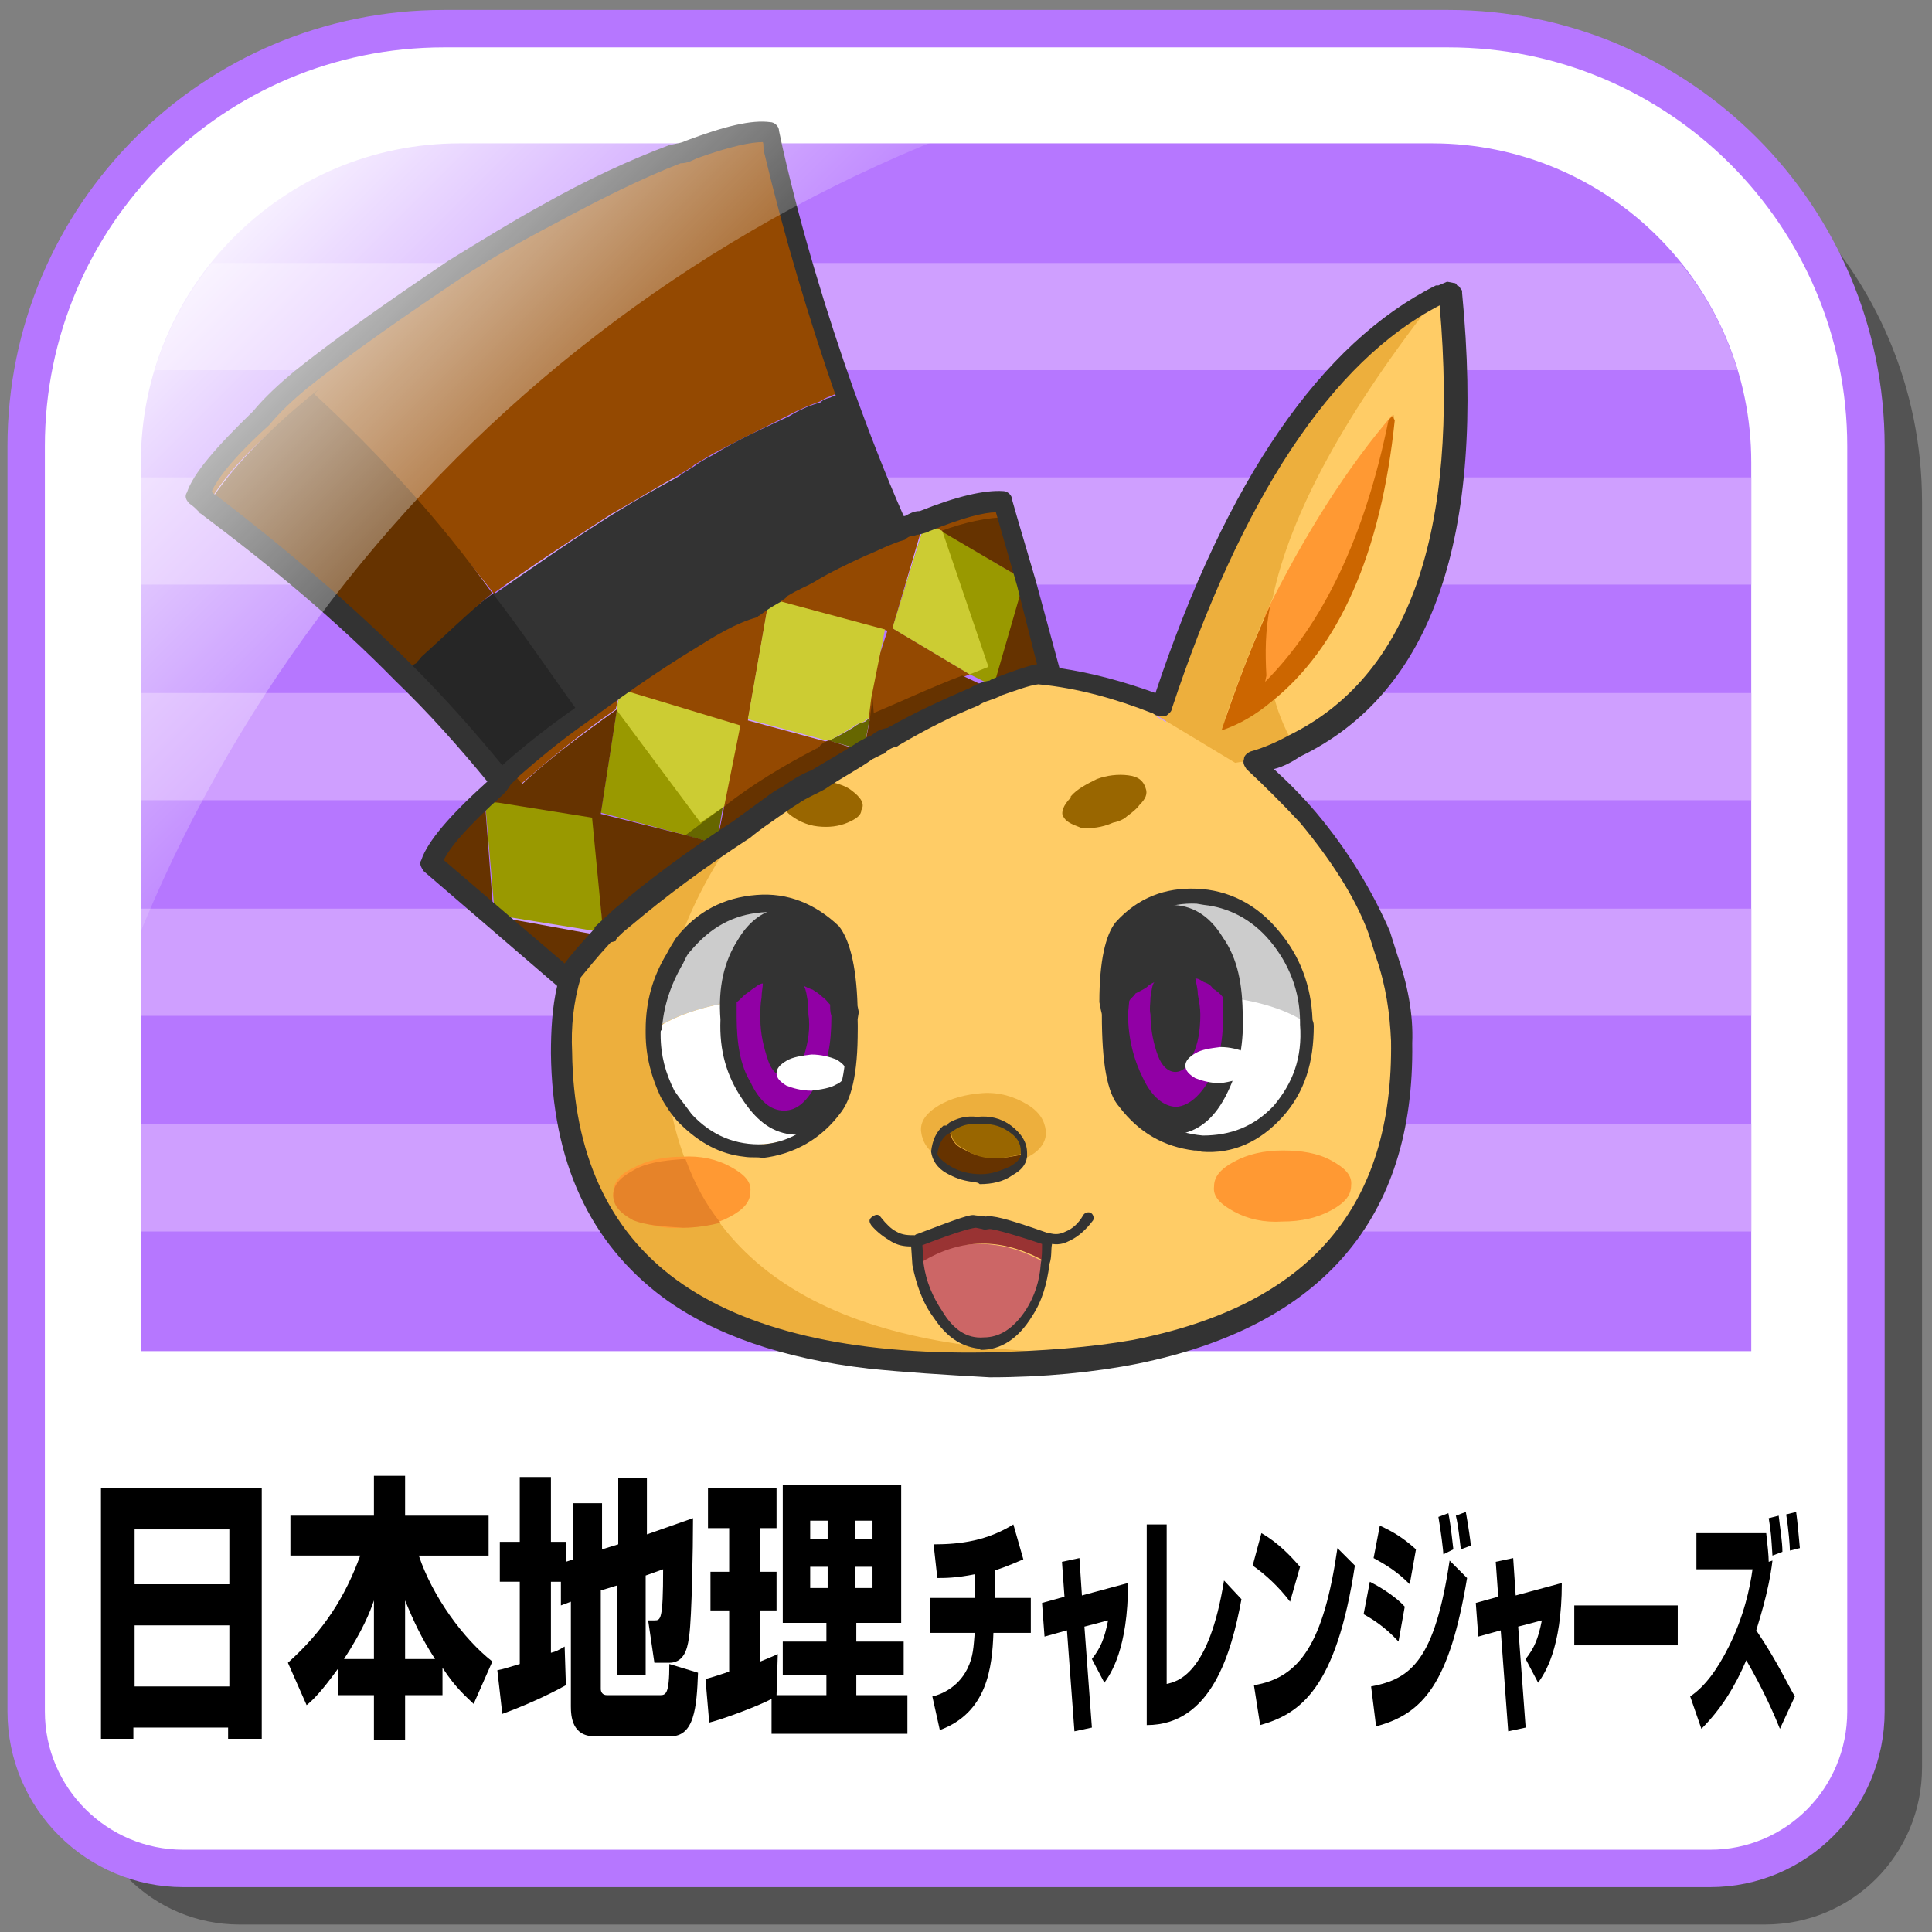
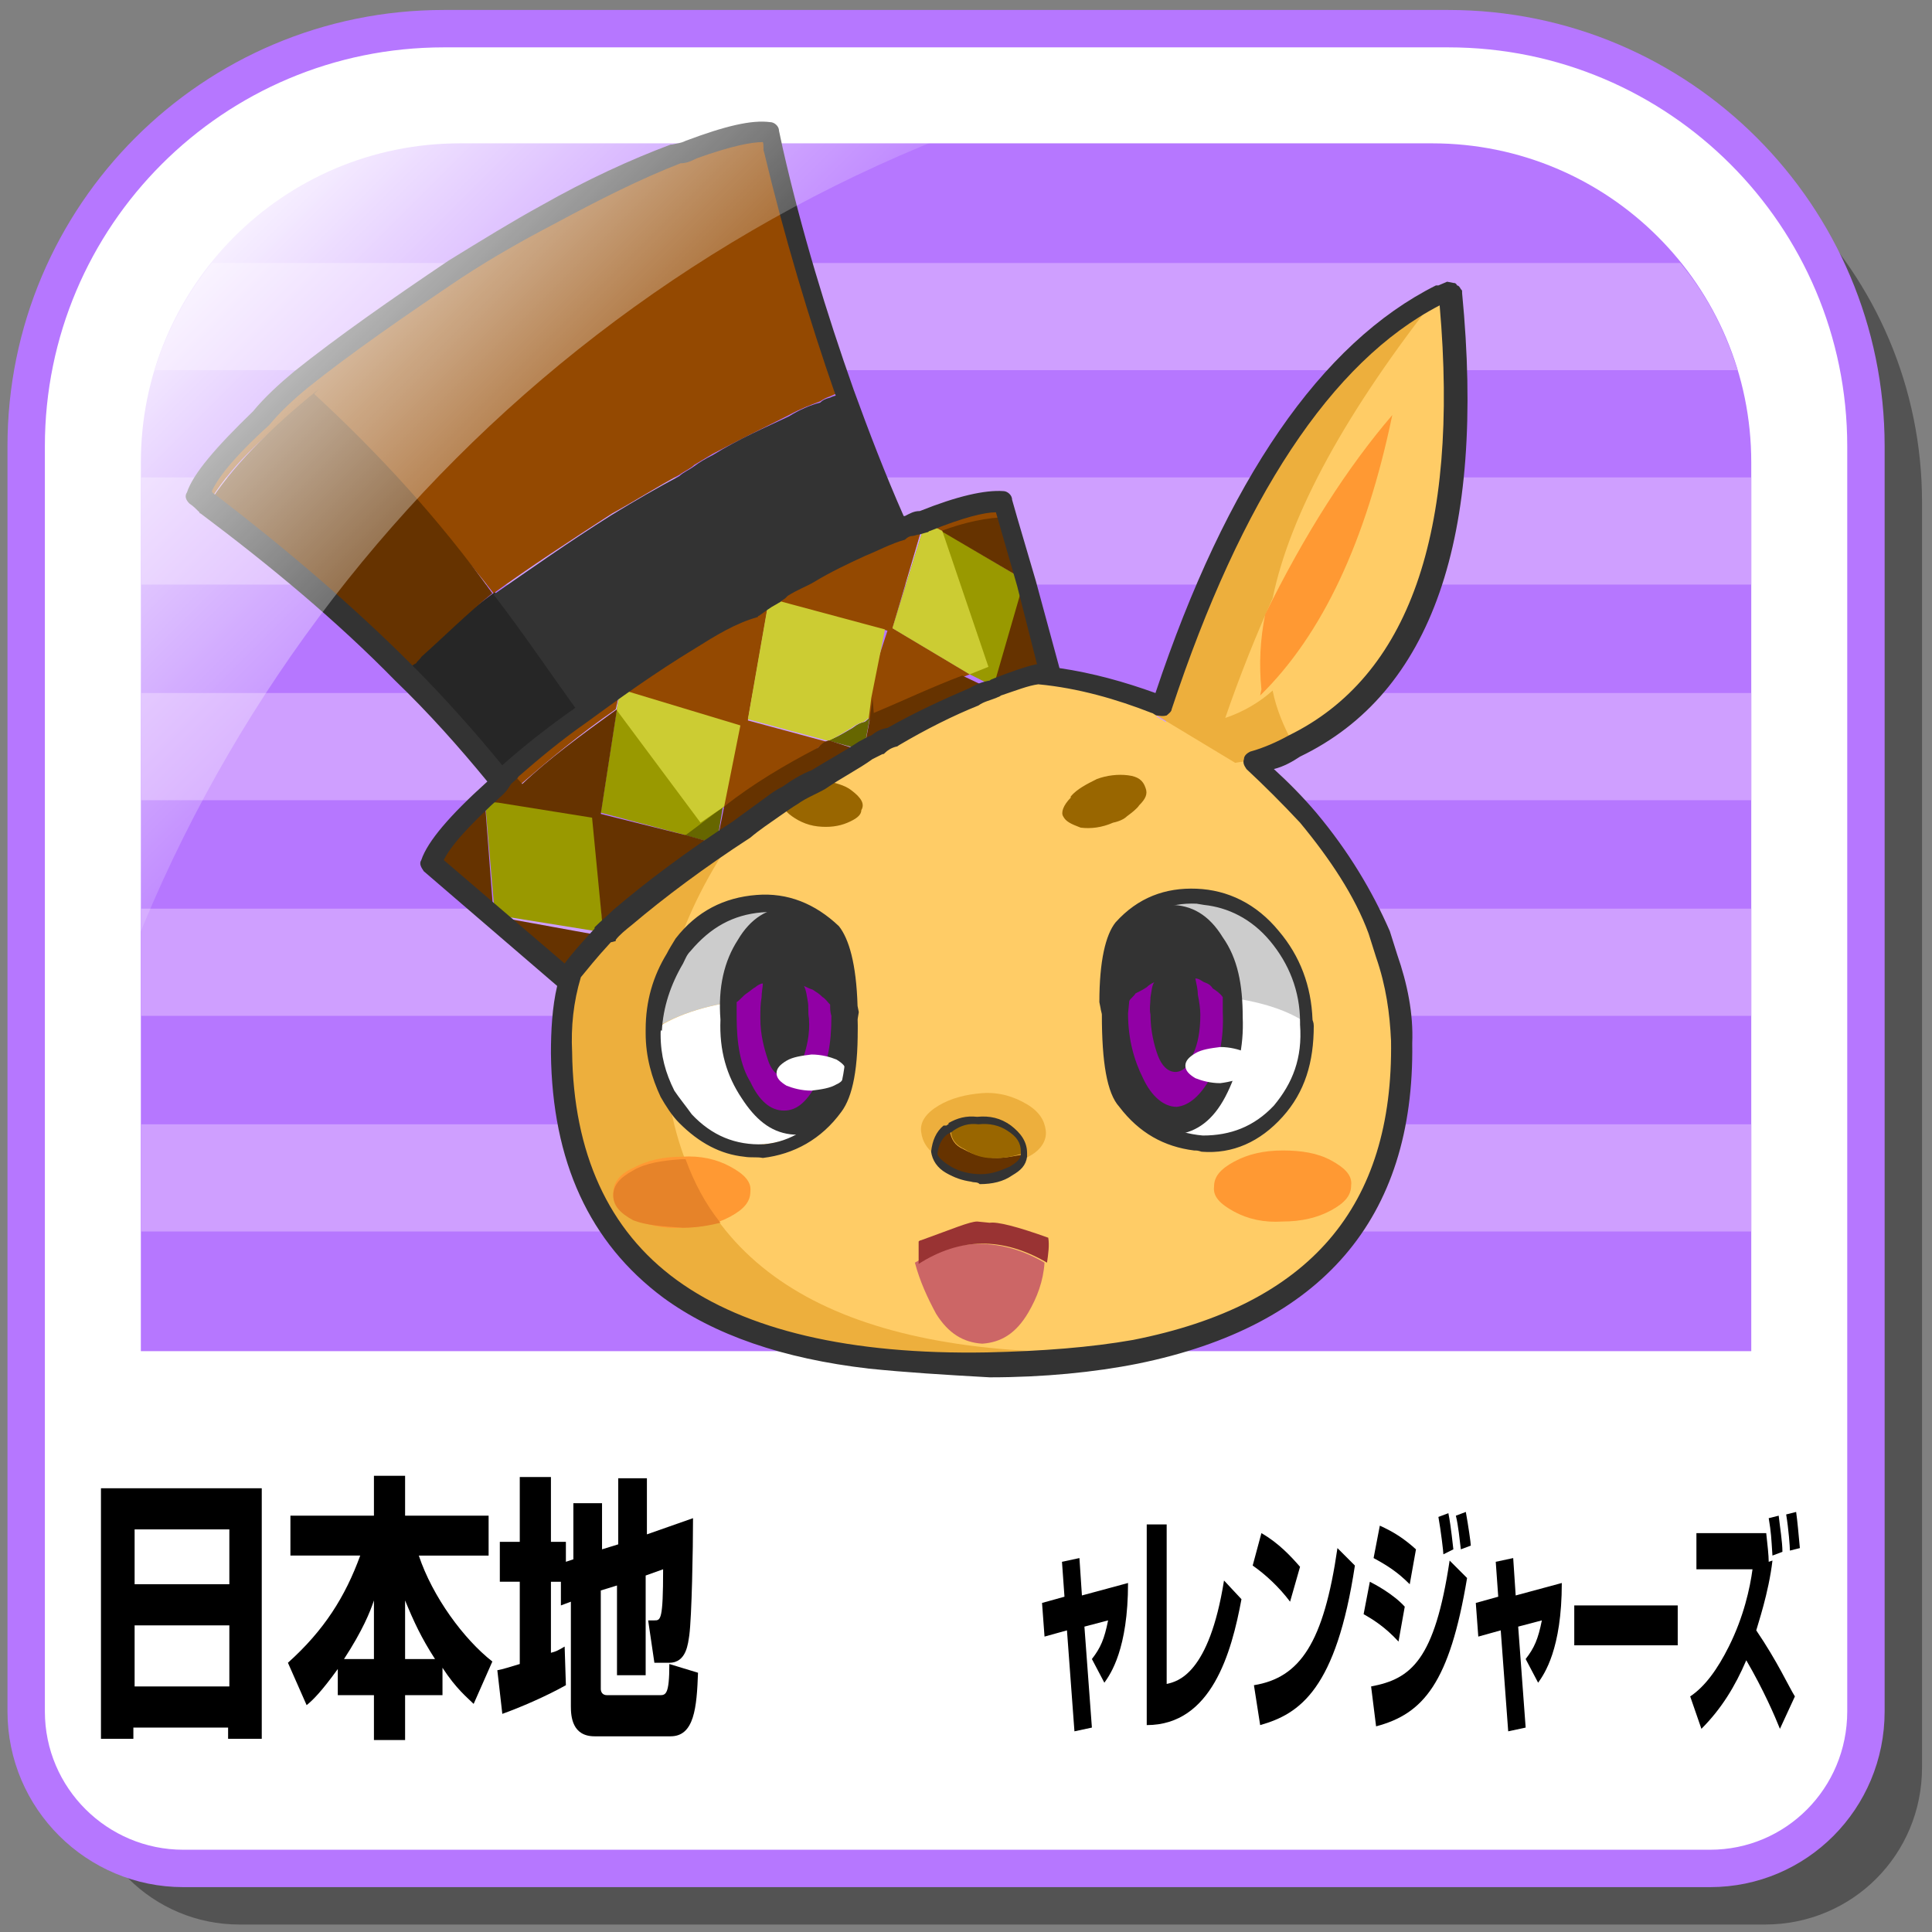
<svg xmlns="http://www.w3.org/2000/svg" version="1.1" id="レイヤー_1" x="0px" y="0px" viewBox="0 0 155 155" style="enable-background:new 0 0 155 155;" xml:space="preserve">
  <rect x="0" y="0" width="155" height="155" fill="#808080" stroke="none" />
  <style type="text/css">
	.st0{opacity:0.35;}
	.st1{fill:#FFFFFF;stroke:#B677FF;stroke-width:3;stroke-linecap:round;stroke-linejoin:round;stroke-miterlimit:10;}
	.st2{fill:#B677FF;}
	.st3{fill:#CF9FFF;}
	.st4{fill:#FFCC66;}
	.st5{fill:#666600;}
	.st6{fill:#EDAF3D;}
	.st7{fill:#336699;}
	.st8{fill:#999900;}
	.st9{fill:#262626;}
	.st10{fill:#944901;}
	.st11{fill:#663300;}
	.st12{fill:#CCCC33;}
	.st13{fill:#333333;}
	.st14{fill:#FF9933;}
	.st15{fill:#996600;}
	.st16{fill:#E68329;}
	.st17{fill:#CC6666;}
	.st18{fill:#993333;}
	.st19{fill:#CC6600;}
	.st20{fill:#FFFFFF;}
	.st21{fill:#CCCCCC;}
	.st22{fill:#9100A5;}
	.st23{fill:url(#SVGID_1_);}
</style>
  <g>
    <path class="st0" d="M141.6,154.4H19.2c-6.9,0-12.6-5.6-12.6-12.6V40.3c0-18.5,15-33.5,33.5-33.5h80.6c18.5,0,33.5,15,33.5,33.5   v101.5C154.2,148.8,148.6,154.4,141.6,154.4z" />
    <path class="st1" d="M137.2,149.9H14.7c-6.9,0-12.6-5.6-12.6-12.6V35.8c0-18.5,15-33.5,33.5-33.5h80.6c18.5,0,33.5,15,33.5,33.5   v101.5C149.7,144.3,144.1,149.9,137.2,149.9z" />
    <path class="st2" d="M140.5,108.4H11.3V37.1c0-14.1,11.4-25.6,25.6-25.6h78c14.1,0,25.6,11.4,25.6,25.6V108.4z" />
    <g>
      <rect x="11.3" y="55.6" class="st3" width="129.2" height="8.6" />
      <path class="st3" d="M12.4,29.7h127c-1-3.2-2.5-6.1-4.6-8.6H17C15,23.6,13.4,26.5,12.4,29.7z" />
      <rect x="11.3" y="38.3" class="st3" width="129.2" height="8.6" />
      <rect x="11.3" y="72.9" class="st3" width="129.2" height="8.6" />
      <rect x="11.3" y="90.2" class="st3" width="129.2" height="8.6" />
    </g>
    <g>
      <path d="M8.1,119.4H21v20.1h-2.7v-0.9h-7.6v0.9H8.1V119.4z M18.4,122.7h-7.6v4.4h7.6V122.7z M18.4,130.4h-7.6v4.9h7.6V130.4z" />
      <path d="M27.1,133.9c-1.3,1.8-2,2.5-2.5,2.9l-1.5-3.4c2.9-2.6,4.6-5.3,5.8-8.6h-5.6v-3.2H30v-3.2h2.5v3.2h6.7v3.2h-5.6    c1.1,3.3,3.6,6.7,5.9,8.5l-1.5,3.4c-0.5-0.5-1.4-1.2-2.5-2.9v2.2h-3v3.6H30v-3.6h-2.9V133.9z M30,133.1v-4.7    c-0.3,0.9-0.9,2.4-2.4,4.7H30z M34.9,133.1c-1.1-1.7-1.7-3-2.4-4.7v4.7H34.9z" />
      <path d="M45,126.9h-0.8v5.7c0.4-0.1,0.6-0.2,1.1-0.5l0.1,3.1c-1.6,0.9-3.7,1.8-5.1,2.3l-0.4-3.5c0.5-0.1,0.8-0.2,1.8-0.5v-6.6    h-1.6v-3.2h1.6v-5.2h2.5v5.2h1.2v1.6l0.6-0.2v-4.5h2.3v3.7l1.3-0.4v-5.3h2.3v4.5l3.7-1.3c0,2.5-0.1,7.9-0.3,9.4    c-0.1,0.6-0.2,2.2-1.6,2.2h-1.2L52,130h0.5c0.5,0,0.7,0,0.7-4.1l-1.4,0.5v8h-2.3v-7.2l-1.3,0.4v7.9c0,0.2,0.1,0.5,0.5,0.5h4.2    c0.5,0,0.8,0,0.8-2.5l2.3,0.7c-0.1,2.8-0.3,5.1-2.2,5.1h-6.1c-1.8,0-1.9-1.6-1.9-2.4v-8.4l-0.8,0.3L45,126.9z" />
-       <path d="M61.9,136.3c-0.9,0.5-3.8,1.6-5,1.9l-0.3-3.5c0.1,0,1.7-0.5,1.9-0.6v-4.9h-1.5v-3.1h1.5v-3.5h-1.7v-3.2h5.5v3.2H61v3.5    h1.3v3.1H61v4.1c0.7-0.3,1-0.4,1.4-0.6l-0.1,3.3h4v-1.6h-3.5v-2.7h3.5v-1.5h-3.5v-11.1h9.5v11.1h-3.6v1.5h3.8v2.7h-3.8v1.6h4.1    v3.1H61.9V136.3z M65,122v1.5h1.4V122H65z M65,125.7v1.7h1.4v-1.7H65z M68.6,122v1.5H70V122H68.6z M68.6,125.7v1.7H70v-1.7H68.6z" />
-       <path d="M79.7,128.2h3v2.8h-3c-0.1,2.8-0.5,6.4-4.3,7.8l-0.6-2.7c0.5-0.1,2-0.6,2.8-2.2c0.5-1,0.5-1.8,0.6-2.9h-3.6v-2.8h3.6v-1.9    c-1.5,0.3-2.4,0.3-3,0.3l-0.3-2.7c2.2,0,4.3-0.3,6.4-1.6l0.8,2.8c-0.5,0.2-1.1,0.5-2.3,0.9V128.2z" />
      <path d="M85.2,125.3l1.4-0.3l0.2,3l3.7-1c0,5.3-1.4,7.3-1.9,8l-1-1.9c0.7-0.9,1-1.6,1.3-3.1l-1.9,0.5l0.6,8.1l-1.4,0.3l-0.6-8.1    l-1.8,0.5l-0.2-2.7l1.8-0.5L85.2,125.3z" />
      <path d="M93.6,135.1c0.9-0.2,3.4-0.8,4.6-8.3l1.4,1.5c-0.8,4.3-2.4,10.1-7.6,10.1v-16.1h1.6V135.1z" />
      <path d="M103.5,128.5c-0.9-1.2-2-2.2-3-2.9l0.7-2.6c1.4,0.8,2.4,1.9,3.1,2.7L103.5,128.5z M100.6,135.2c3.7-0.6,5.6-3.4,6.7-11    l1.4,1.4c-1.5,9.9-4.4,11.9-7.6,12.8L100.6,135.2z" />
      <path d="M112.2,131.7c-1.1-1.2-2.1-1.8-2.8-2.2l0.5-2.6c0.4,0.2,1.9,1,2.8,2L112.2,131.7z M110,135.3c3.2-0.6,5.1-2.1,6.3-10.1    l1.4,1.4c-1.4,8.4-3.5,10.9-7.3,11.9L110,135.3z M113.1,127.1c-1-1-1.8-1.5-2.9-2.1l0.5-2.6c1.1,0.5,1.9,1,2.9,1.9L113.1,127.1z     M115.8,124.7c0-0.2-0.2-1.9-0.4-3l0.8-0.3c0.1,0.5,0.2,1.1,0.4,2.9L115.8,124.7z M117.2,124.3c-0.1-0.8-0.2-1.9-0.4-2.7l0.8-0.3    c0.2,1.1,0.4,2.5,0.4,2.7L117.2,124.3z" />
      <path d="M120,125.3l1.4-0.3l0.2,3l3.7-1c0,5.3-1.4,7.3-1.9,8l-1-1.9c0.7-0.9,1-1.6,1.3-3.1l-1.9,0.5l0.6,8.1l-1.4,0.3l-0.6-8.1    l-1.8,0.5l-0.2-2.7l1.8-0.5L120,125.3z" />
      <path d="M134.6,128.8v3.2h-8.3v-3.2H134.6z" />
      <path d="M142.8,138.7c-0.4-1-1.3-3.1-2.7-5.5c-0.9,2.1-2,3.9-3.6,5.5l-0.9-2.6c1.2-0.8,2.2-2.2,3.1-4c1.2-2.4,1.7-4.7,1.9-6.2    h-4.5v-2.9h5.6c0.1,0.9,0.2,1.8,0.2,2.3l0.3-0.1c-0.3,2.6-1.2,5.2-1.3,5.6c1.7,2.5,2.6,4.5,3.1,5.3L142.8,138.7z M142.2,124.8    c-0.1-1.5-0.1-1.8-0.3-3l0.8-0.2c0.1,0.9,0.3,2.1,0.3,2.9L142.2,124.8z M143.6,124.4c0-0.3-0.1-1.7-0.3-2.9l0.8-0.2    c0.1,0.7,0.2,1.8,0.3,2.9L143.6,124.4z" />
    </g>
    <path class="st4" d="M100.5,61.1c-0.5,0.1-0.8,0.1-1.3,0.2l-6.4-3.8c0-0.1,0-0.2,0.2-0.4c0-0.1,0.1-0.2,0.2-0.3   c-0.1,0-0.2-0.1-0.2-0.1c-3.1-1.3-6.3-2.1-9.7-2.5c-0.8,0.1-1.9,0.5-3.2,1c-0.1,0-0.1,0.1-0.2,0.1c-0.6,0.2-1.1,0.3-1.6,0.6   c-2,0.8-4.2,1.9-6.4,3.2c-0.5,0.2-0.8,0.4-1.2,0.5c-0.4,0.1-0.6,0.3-1,0.5c-1.2,0.8-2.5,1.5-3.8,2.4c0.9,0.2,1.7,0.5,2.2,0.8   c0.7,0.5,1,1,0.9,1.5c-0.1,0.5-0.4,0.7-1.1,1C67,66,66.2,66.1,65.3,66c-1-0.2-1.8-0.6-2.3-1c-0.2-0.3-0.4-0.4-0.6-0.5   c-1,0.6-1.9,1.3-2.6,1.9c-2.5,3.4-4.2,6.8-5.2,10.3c-0.6,2.1-0.8,4.2-0.9,6.5c0.1,1.5,0.2,3,0.4,4.4c2.1,14,13.3,20.9,33.8,20.8   c1.1,0,2.3-0.1,3.5-0.2c14.4-2.9,21.6-11.2,21.3-24.8c-0.1-2.3-0.5-4.6-1.2-6.9c-0.2-0.6-0.4-1.3-0.6-1.9c-1.2-3.1-3.2-6.2-5.7-9.2   C103.4,63.9,101.9,62.4,100.5,61.1 M90.9,64.6c-0.4,0.3-0.6,0.6-1,0.9c-0.4,0.2-0.7,0.4-1,0.6c-0.8,0.4-1.8,0.5-2.6,0.4   c-0.8-0.2-1.2-0.5-1.4-0.9c-0.2-0.5,0-0.9,0.6-1.5l0-0.1c0.5-0.6,1.3-1,2.1-1.4c0.8-0.2,1.8-0.4,2.5-0.3c0.8,0.1,1.2,0.5,1.4,1   C91.6,63.6,91.5,64.1,90.9,64.6 M82.4,92.2l0,0.2c-0.1,0.6-0.5,1.1-1.1,1.4c-0.6,0.5-1.5,0.7-2.5,0.7c-0.9,0-1.8-0.2-2.6-0.6   c-0.6-0.4-1-0.9-1.1-1.5c0.1-0.8,0.4-1.4,0.9-2c0.2,0,0.4-0.1,0.4-0.2c0.6-0.4,1.3-0.5,2.1-0.4c1-0.1,1.8,0.1,2.6,0.5   C82,90.7,82.4,91.5,82.4,92.2 M85.8,99.1c0.6-0.2,1.1-0.7,1.5-1.4C86.9,98.4,86.4,98.9,85.8,99.1c-0.5,0.3-1.1,0.3-1.7,0.1   c0,0.7,0,1.4-0.1,2c-0.2,1.6-0.6,2.9-1.3,4c-1,1.7-2.2,2.5-3.7,2.5c-1.5-0.1-2.7-0.8-3.7-2.4c-0.8-1.2-1.3-2.6-1.6-4.1   c0-0.6,0-1.3,0-1.8c-0.6,0.2-1.3,0.1-1.8-0.2c-0.5-0.3-0.9-0.7-1.5-1.2c0.5,0.6,0.9,1,1.5,1.2c0.7,0.3,1.2,0.4,1.8,0.2   c0.1-0.1,0.2-0.1,0.2-0.1c2.5-1,3.9-1.5,4.5-1.5l1,0.1c0.6,0,2.1,0.4,4.7,1.2C84.8,99.4,85.3,99.4,85.8,99.1 M111.8,33.2   c0,0.1,0,0.2,0.1,0.4c-1,10.3-4.2,17.6-9.8,21.7c0.4,1.5,0.9,3,1.7,4.3c10.2-5,14.4-17.2,12.5-36.4l-0.7,0.3   c-7.5,9.5-12,17.7-13.4,24.5c2.9-6,6-10.7,9.2-14.4C111.5,33.5,111.7,33.4,111.8,33.2z" />
    <g>
      <path class="st4" d="M92.4,62.8c0,0,1.2-6.1,3.4-12.6c2.2-6.5,8.3-18,13-22s7.5-6.4,7.9-4s0.5,19.9-2.5,25.1    c-3,5.3-7.8,9.5-13.1,11.8c-5.3,2.3-5.3,2.3-5.3,2.3L92.4,62.8z" />
      <path class="st5" d="M57.5,67.7l0.5-3c-1,0.7-2,1.5-3.1,2.3L57.5,67.7 M69.4,57.9c-0.4,0.1-0.6,0.2-1,0.5c-0.7,0.4-1.3,0.8-2,1    l2.9,0.8l0.5-2.7C69.9,57.5,69.4,57.9,69.4,57.9z" />
      <path class="st4" d="M77.7,56.2C68.4,59.8,56.9,68,52.2,71.5c-1.6,3.5-2.6,7.3-2.6,11.4c0,14.8,12,26.7,26.7,26.7    c14.8,0,26.7-12,26.7-26.7C103.1,68.6,91.9,56.9,77.7,56.2z" />
      <path class="st6" d="M49.8,73.7c-0.5,0.5-1,0.9-1.4,1.3l-0.1,0.1c-1.2,1.2-2,2.3-2.5,2.9c-0.6,2.1-0.8,4.2-0.8,6.4    c0.2,16.9,11.7,25.3,34.1,25c4.4-0.1,8.3-0.4,11.8-1.1c-1.2,0.1-2.3,0.2-3.5,0.2c-20.5,0.1-31.7-6.8-33.8-20.8    c-0.2-1.4-0.3-2.9-0.4-4.4c0-2.2,0.4-4.4,0.9-6.5c1-3.4,2.8-6.9,5.2-10.3C55.8,69,52.5,71.4,49.8,73.7 M102.1,55.4    c-1,0.9-2.3,1.7-3.8,2.2c1.2-3.5,2.5-6.7,3.8-9.6c1.4-6.8,5.9-15,13.4-24.5c-9.2,4.6-16.6,15.7-22.3,33.2c0,0.1-0.1,0.2-0.2,0.3    c-0.1,0.2-0.2,0.3-0.2,0.4l6.3,3.8c0.5-0.1,0.9-0.1,1.3-0.2c1.2-0.3,2.3-0.9,3.3-1.4C103,58.3,102.4,56.9,102.1,55.4z" />
      <path class="st7" d="M48.6,74.8l-0.3,0.3C48.4,75,48.4,75,48.6,74.8 M79.7,55.2c0.1-0.1,0.1-0.1,0.2-0.1L79.7,55.2z" />
      <polyline class="st8" points="47.6,65.5 40.1,64.3 38.9,64.1 39.7,73.4 48.4,74.8 47.6,65.5   " />
      <path class="st8" d="M49.5,56.8l-1.3,8.4L55,67c1.1-0.8,2.1-1.6,3.1-2.3l1.3-6.5l-9.6-2.9L49.5,56.8" />
      <polygon class="st8" points="75.6,42.6 74.4,42 74.2,42 71.6,50.4 77.8,54.1 79.8,55.1 82.3,46.6   " />
      <path class="st9" d="M33.8,52.4c-0.1,0.2-0.3,0.4-0.4,0.5c-0.4,0.2-0.7,0.5-0.9,0.8c2.8,2.7,5.4,5.7,7.8,8.6    c0.4-0.3,0.6-0.5,0.8-0.7c1.7-1.5,3.5-2.9,5.6-4.4c-2.2-3.4-4.6-6.6-7-9.7C37.4,49.2,35.5,50.8,33.8,52.4z" />
      <path class="st10" d="M72.1,42.3c-1.1,0.4-2.2,0.9-3.3,1.4c-1.4,0.6-2.8,1.4-4.1,2.1c-0.7,0.3-1.3,0.6-2.1,1.1    c-0.1,0.1-0.4,0.2-0.5,0.3c-0.4,0.2-0.6,0.3-0.9,0.5c-0.3,0.2-0.6,0.4-1,0.7c-1.7,0.8-3.3,1.8-4.9,2.9c-3.3,2-6.2,4.1-8.8,6.2    c-2,1.4-3.8,2.9-5.6,4.4l0.9,1c2.2-1.9,4.7-4,7.6-6l0.3-1.3l9.6,2.7L58,64.8c2.4-1.7,4.9-3.3,7.5-4.7c0.3-0.3,0.6-0.5,0.9-0.6    l-0.1,0l-6.3-1.7l1.7-9.7l9.5,2.5l-2,6.1l0.6,1.1c2.3-1.2,5.6-2.8,8-3.7l-6.2-3.7l2.5-8.5l0.2,0l2,1.1c1.9-0.7,3.7-1.1,5.3-1.1    L80.3,40c-1.4-0.2-3.5,0.4-6.4,1.5c-0.5,0.1-0.8,0.1-1.1,0.3C72.7,42.1,72.4,42.1,72.1,42.3 M62,12c-0.1-0.5-0.2-0.9-0.3-1.4    c-1.2-0.1-3.4,0.3-6.2,1.3c-0.4,0.2-0.7,0.4-1.2,0.4c-3.2,1.2-6.6,2.9-10.3,5c-2.3,1.2-4.8,2.6-7.4,4.3c-4.7,3.1-8.8,6-12.4,8.8    c-1.1,0.9-2.3,1.9-3.2,3.1c-3,2.7-4.6,4.8-5.1,6.1c0.3,0.3,0.5,0.5,0.8,0.8c1.7-2.8,4-5.1,8.1-8.3c5,4.8,10.2,9.5,14.8,15.5    c2.9-2.1,6.1-4.2,9.5-6.4c2-1.1,3.7-2.2,5.4-3.1c0.4-0.3,0.9-0.5,1.2-0.8l1.5-0.9c2.1-1.1,4.1-2.1,6.1-3.1    c0.9-0.5,1.7-0.8,2.5-1.1c0.3-0.2,0.5-0.3,0.8-0.4c0.4-0.2,0.7-0.3,1.2-0.3C65.5,25.2,63.6,18.7,62,12z" />
      <path class="st11" d="M25.6,31.2c-4,3.2-7.2,6.5-8.9,9.3c5.6,4.2,11.1,8.8,15.8,13.5c0.3-0.3,0.5-0.6,0.9-0.8    c0.1-0.2,0.3-0.3,0.4-0.5c1.8-1.6,3.7-3.5,5.7-5.1c-4.3-6-9.2-11.3-14.3-16 M82.3,46.6l-1.5-5.1c-1.6,0-3.4,0.4-5.3,1.1L82.3,46.6     M79.7,55.1l0.2,0c1.3-0.5,2.4-0.9,3.2-1c0.4-0.1,0.7-0.1,1,0l-2-7.3L79.7,55.1 M70,56l-0.2,1.6l-0.5,2.7l-2.8-0.9    c-0.4,0.1-0.6,0.3-0.9,0.6c-2.7,1.4-5.2,2.9-7.5,4.7l-0.6,3L55,67l-6.8-1.7l1.3-8.4c-2.9,2.1-5.5,4-7.6,6l-0.9-1    c-0.3,0.2-0.5,0.4-0.8,0.7c0,0.2-0.2,0.6-0.4,0.7c-2.9,2.6-4.7,4.7-5.2,6l10.9,9.4c0-0.1,0.2-0.3,0.3-0.5c0.5-0.7,1.3-1.7,2.5-2.9    l0.1-0.2l-8.8-1.6l-0.7-9.2l1.1,0.1l7.5,1.2l0.9,9.3l0,0.1c0.4-0.4,0.9-0.8,1.4-1.3c2.7-2.2,5.8-4.6,9.5-7.1    c0.9-0.6,1.8-1.3,2.6-1.9c0.4-0.3,0.8-0.6,1.2-0.9c0.7-0.5,1.5-1,2.2-1.3c1.3-0.8,2.7-1.5,3.8-2.4c0.4-0.2,0.6-0.4,1-0.5    c0.4-0.3,0.7-0.5,1.2-0.5c2.3-1.3,4.5-2.3,6.4-3.2c0.5-0.3,1.1-0.4,1.6-0.6l0-0.1l-2.1-1c-2.4,0.9-4.7,2-7.1,3L70,56L70,56z" />
      <path class="st12" d="M68.3,58.4c0.4-0.3,0.7-0.4,1-0.5l0.4-0.3l0.2-1.6l1.1-5.5l-9.3-2.5l-1.7,9.7l6.3,1.7l0.2,0    C66.5,59.5,68.3,58.4,68.3,58.4z" />
      <path class="st13" d="M68.8,43.8c1.1-0.6,2.2-1,3.3-1.4c-1.5-3.6-3-7.2-4.3-10.8c-0.5,0.1-0.8,0.1-1.2,0.3    c-0.4,0.1-0.6,0.2-0.8,0.4c-0.8,0.2-1.7,0.6-2.5,1.1c-1.9,0.9-4,1.8-6.1,3.1c-0.6,0.3-1.1,0.6-1.5,0.9c-0.4,0.3-0.9,0.5-1.2,0.8    c-1.7,0.9-3.6,2-5.4,3.1c-3.5,2.2-6.6,4.4-9.5,6.4c2.4,3.1,4.6,6.4,7,9.7c2.6-2.1,5.6-4.1,8.8-6.2c1.6-1.1,3.3-2,4.9-2.9    c0.4-0.3,0.7-0.5,1-0.7c0.3-0.2,0.5-0.3,0.9-0.5c0.1-0.1,0.4-0.2,0.5-0.3c0.7-0.5,1.5-0.9,2.1-1.1C66,45,67.5,44.4,68.8,43.8z" />
      <path class="st14" d="M101.5,49.3c-0.4,2-0.5,4-0.3,6l-0.1,0.5c5-4.9,8.5-12.4,10.6-22.5C108.1,37.5,104.7,42.8,101.5,49.3z" />
      <path class="st15" d="M68.3,63.4c-0.5-0.4-1.3-0.6-2.2-0.8c-0.7,0.4-1.5,0.9-2.2,1.3c-0.5,0.3-0.9,0.6-1.2,0.9    c0.2,0.1,0.4,0.3,0.6,0.5c0.6,0.5,1.4,0.9,2.3,1c0.9,0.1,1.7,0,2.4-0.3c0.7-0.3,1.1-0.6,1.1-1C69.4,64.5,69.1,64,68.3,63.4     M90.4,65.5c0.4-0.3,0.8-0.6,1-0.9c0.5-0.5,0.7-0.9,0.5-1.4c-0.2-0.6-0.6-0.9-1.4-1c-0.8-0.1-1.7,0-2.5,0.3    c-0.8,0.4-1.6,0.8-2.1,1.4l0,0.1c-0.6,0.6-0.8,1.2-0.6,1.5c0.2,0.4,0.6,0.6,1.4,0.9c0.8,0.1,1.7,0,2.6-0.4    C89.8,65.9,90.2,65.7,90.4,65.5z" />
      <path class="st14" d="M50.8,93.7c1.1-0.6,2.4-0.9,3.9-0.9c1.5-0.1,2.8,0.2,3.9,0.8c1.1,0.6,1.7,1.2,1.6,2c0,0.8-0.5,1.4-1.6,2    c-1.1,0.6-2.4,0.9-3.9,0.9c-1.5,0.1-2.8-0.2-3.9-0.8c-1.1-0.6-1.7-1.2-1.6-2C49.2,94.9,49.7,94.2,50.8,93.7z" />
      <path class="st16" d="M54.8,98.5c1.1,0,2.2-0.2,3-0.4c-1.2-1.5-2.1-3.2-2.8-5.1l-0.3,0c-1.5,0.1-2.9,0.3-3.9,0.9    c-1.1,0.6-1.6,1.2-1.6,2c0,0.8,0.5,1.4,1.6,2C51.8,98.3,53.2,98.4,54.8,98.5z" />
      <path class="st17" d="M75.1,105.4c1,1.6,2.2,2.3,3.7,2.4c1.5-0.1,2.7-0.8,3.7-2.5c0.7-1.2,1.2-2.5,1.3-4c-3.4-2-7-2-10.4,0    C73.8,102.8,74.4,104.1,75.1,105.4z" />
      <path class="st18" d="M84,101.3c0.1-0.7,0.2-1.4,0.1-2c-2.5-0.9-4.1-1.3-4.7-1.2l-1-0.1c-0.6,0-2,0.6-4.5,1.5c0,0-0.1,0-0.2,0.1    c0,0.7,0,1.3,0,1.8C77,99.3,80.4,99.2,84,101.3z" />
-       <path class="st19" d="M111.9,33.7c-0.1-0.1-0.1-0.2-0.1-0.4c-0.1,0.1-0.3,0.3-0.4,0.4c-1.9,9.4-5.3,16.4-9.9,21l0.1-0.5    c-0.1-1.8-0.1-3.6,0.3-5.6c-1.4,3-2.7,6.4-3.9,10c1.5-0.5,2.8-1.3,4-2.3C107.4,52,110.8,44.4,111.9,33.7z" />
-       <path class="st13" d="M78.5,108.2c-1.5-0.2-2.6-1-3.6-2.5c-0.9-1.2-1.4-2.7-1.7-4.2l-0.1-1.5c-0.6,0-1.1-0.1-1.6-0.4    c-0.5-0.3-1.1-0.7-1.6-1.3c-0.2-0.3-0.2-0.5,0.1-0.7c0.3-0.2,0.5-0.2,0.7,0.1c0.4,0.5,0.8,0.9,1.2,1.1c0.5,0.3,1,0.3,1.5,0.3    c0.1-0.1,0.2-0.1,0.2-0.1c3.4-1.3,4.3-1.6,4.6-1.5l0.9,0.1c0.5-0.1,1.5,0.1,4.9,1.3l0.1,0c0.6,0.2,1,0.1,1.4-0.1    c0.5-0.2,1-0.6,1.4-1.3c0.1-0.2,0.4-0.3,0.6-0.2c0.2,0.1,0.3,0.4,0.2,0.6c-0.6,0.8-1.2,1.3-1.8,1.6c-0.4,0.2-0.8,0.4-1.5,0.3    c-0.1,0.5,0,1-0.2,1.6c-0.2,1.6-0.6,3-1.4,4.2c-1.1,1.8-2.5,2.7-4.1,2.7L78.5,108.2L78.5,108.2z M75.6,105.2    c0.9,1.5,2,2.2,3.3,2.1c1.3,0,2.4-0.7,3.4-2.2c0.7-1.1,1.1-2.3,1.2-3.7c0.1-0.6,0.1-1,0.1-1.6c-3-1-4-1.2-4.2-1.2    c-0.1,0-0.4,0.1-0.6,0l-0.5-0.1c-0.2,0-1.2,0.2-4.3,1.4l0.1,1.5C74.3,102.8,74.8,104,75.6,105.2C75.6,105.1,75.6,105.1,75.6,105.2    L75.6,105.2z" />
      <path class="st6" d="M75.3,88.7c1-0.6,2.2-0.9,3.5-1c1.4-0.1,2.6,0.3,3.6,0.9c1,0.6,1.4,1.3,1.5,2.1s-0.4,1.6-1.4,2.1    c-1,0.6-2.2,0.9-3.5,1s-2.6-0.3-3.6-0.9c-1-0.6-1.4-1.3-1.5-2.1C73.8,90,74.3,89.3,75.3,88.7z" />
      <path class="st20" d="M88.8,81.1c0-0.2,0-0.3,0-0.6c2.3-0.8,4.9-1,8.1-0.9c3.2,0.3,5.8,1,8,2.2l0,0.1c0,2.7-0.8,5.1-2.4,6.8    c-1.7,1.9-3.7,2.6-6,2.6c-2.4-0.2-4.4-1.2-6-3.2C89.3,87.1,88.8,84.8,88.8,81.1z" />
      <path class="st21" d="M88.8,80.1c0-3.1,0.5-5.1,1.3-5.9c1.6-1.8,3.6-2.7,6-2.6c2.4,0.2,4.4,1.2,6.1,3.2c1.6,1.9,2.5,4.2,2.6,6.7    l-0.1,0.5c-2-1.3-4.7-1.9-8-2.2c-3.2-0.3-5.8,0-8.1,0.9L88.8,80.1z" />
      <ellipse class="st22" cx="94.4" cy="82.8" rx="4.4" ry="6.9" />
      <path class="st13" d="M89.9,75.2c0.9-1.7,2.3-2.6,4-2.6s3.1,0.8,4.2,2.6c1.2,1.7,1.6,3.8,1.6,6.4c0.1,2.4-0.4,4.5-1.4,6.4    s-2.3,2.8-3.8,3c-1.5,0.2-2.8-0.6-3.8-2c-1.1-1.6-1.6-3.7-1.9-6.5C88.5,79.3,88.9,77,89.9,75.2 M96.1,79.8    c0.1,0.5,0.2,1.1,0.2,1.6c0,1.3-0.2,2.4-0.6,3.2c-0.3,1-0.9,1.4-1.4,1.4c-0.6,0-1.1-0.5-1.4-1.3s-0.6-2-0.6-3.3    c-0.1-0.5,0-0.9,0-1.4c0.1-0.5,0.1-0.9,0.3-1.2c-0.2,0.1-0.4,0.2-0.6,0.4c-0.3,0.2-0.5,0.3-0.9,0.5c-0.1,0.2-0.4,0.4-0.5,0.6    l-0.1,1c0,2.1,0.5,3.8,1.2,5.2c0.7,1.5,1.7,2.3,2.7,2.3c1-0.1,1.9-0.9,2.7-2.3c0.7-1.4,1.1-3.2,1-5.3l0-0.2c0-0.3,0-0.7,0-1    c-0.2-0.3-0.5-0.5-0.8-0.7c-0.2-0.3-0.4-0.4-0.7-0.5c-0.2-0.1-0.4-0.3-0.7-0.3C96,79,96.1,79.4,96.1,79.8z" />
      <path class="st14" d="M99,93.2c1.1-0.6,2.4-0.9,3.9-0.9s2.8,0.2,3.9,0.8s1.7,1.2,1.6,2c0,0.8-0.5,1.4-1.6,2s-2.4,0.9-3.9,0.9    c-1.5,0.1-2.8-0.2-3.9-0.8s-1.7-1.2-1.6-2C97.4,94.4,97.9,93.8,99,93.2z" />
      <path class="st20" d="M95.9,84.5c0.5-0.3,1.2-0.4,2-0.5c0.8,0,1.5,0.2,2,0.4c0.5,0.3,0.8,0.6,0.8,1c0,0.3-0.3,0.8-0.8,1    s-1.2,0.4-2,0.5c-0.8,0-1.5-0.2-2-0.4c-0.5-0.3-0.8-0.6-0.8-1C95.1,85.1,95.4,84.8,95.9,84.5z M68.5,81.4c0-0.2,0-0.3,0-0.6    c-2.3-0.7-5-0.9-8.2-0.6c-3.2,0.3-5.9,1.1-7.8,2.4l0,0.1c0,2.7,0.9,5,2.6,6.7c1.7,1.8,3.8,2.6,6.1,2.4c2.4-0.2,4.4-1.3,6-3.4    C68.1,87.4,68.5,85,68.5,81.4z" />
      <path class="st21" d="M68.4,80.3c-0.1-3.1-0.6-5-1.4-5.9c-1.6-1.8-3.7-2.6-6-2.4c-2.3,0.2-4.4,1.3-6,3.4c-1.5,2-2.3,4.2-2.5,6.7    c0,0.1,0.1,0.4-0.1,0.5c2-1.3,4.7-2.1,7.8-2.4c3.1-0.3,5.8-0.1,8.2,0.6C68.4,80.8,68.4,80.3,68.4,80.3z" />
      <ellipse class="st22" cx="62.9" cy="82.5" rx="4.4" ry="6.9" />
      <path class="st13" d="M67.3,75.3c-0.9-1.7-2.3-2.6-4-2.5c-1.7,0-3.1,0.9-4.1,2.6c-1.1,1.7-1.6,3.8-1.4,6.4    c-0.1,2.5,0.5,4.5,1.7,6.3c1.1,1.7,2.3,2.7,3.9,2.9c1.5,0.2,2.7-0.6,3.7-2.2s1.6-3.8,1.7-6.5C68.7,79.3,68.3,77,67.3,75.3     M61.1,80C61,80.6,61,81,61,81.7c0,1.3,0.3,2.4,0.6,3.3c0.3,1,0.9,1.4,1.4,1.4c0.6,0.1,1-0.5,1.4-1.4c0.3-0.9,0.6-2,0.5-3.3    c-0.1-0.5,0-0.9-0.1-1.4c-0.1-0.5-0.1-0.8-0.3-1.2c0.2,0.1,0.4,0.2,0.7,0.3c0.3,0.2,0.5,0.3,0.8,0.6c0.2,0.1,0.4,0.4,0.6,0.6    c0,0.3,0,0.6,0.1,0.9l0,0.1c0,2.1-0.3,3.8-1.1,5.2c-0.8,1.5-1.6,2.3-2.7,2.3s-2-0.8-2.7-2.3c-0.8-1.3-1.1-3.1-1.1-5.2l0-0.2    c0-0.3,0-0.7,0-1c0.3-0.2,0.5-0.5,0.8-0.7c0.3-0.2,0.5-0.4,0.7-0.5c0.1-0.1,0.4-0.3,0.6-0.3C61.2,79.2,61.1,79.6,61.1,80z" />
      <path class="st20" d="M63.1,85.1c0.5-0.3,1.2-0.4,2-0.5c0.8,0,1.5,0.2,2,0.4c0.5,0.3,0.8,0.6,0.8,1c0,0.3-0.3,0.8-0.8,1    c-0.5,0.3-1.2,0.4-2,0.5c-0.8,0-1.5-0.2-2-0.4c-0.5-0.3-0.8-0.6-0.8-1S62.6,85.4,63.1,85.1z" />
      <path class="st11" d="M80,92.9c-1,0-1.8-0.2-2.7-0.7c-0.7-0.3-1-0.8-1.1-1.5l0.1-0.5c-0.1,0.1-0.3,0.2-0.4,0.2    c-0.5,0.5-0.8,1.2-0.9,2c0,0.7,0.4,1.2,1.1,1.5c0.9,0.4,1.6,0.7,2.6,0.6c1,0,1.9-0.2,2.5-0.7c0.6-0.3,1-0.7,1.1-1.2    C81.5,92.7,80.8,92.9,80,92.9z" />
      <path class="st15" d="M82.2,92.5l0-0.2c0-0.8-0.4-1.4-1.1-2c-0.7-0.5-1.5-0.6-2.6-0.5c-0.8-0.1-1.5,0.1-2.1,0.4l-0.1,0.5    c0,0.7,0.4,1.2,1.1,1.5c0.7,0.5,1.6,0.8,2.7,0.7C80.8,92.9,81.5,92.7,82.2,92.5z" />
      <path class="st13" d="M77.9,94.8c-0.7-0.1-1.3-0.3-2-0.7c-0.7-0.4-1.1-1-1.2-1.7c0.1-0.9,0.4-1.6,1-2.1l0.2,0    c0.1,0,0.1-0.1,0.2-0.1l0-0.1c0.7-0.4,1.4-0.6,2.3-0.5c1-0.1,1.9,0.1,2.7,0.7c0.8,0.6,1.3,1.3,1.3,2.2l0,0.3    c-0.1,0.7-0.5,1.1-1.2,1.5c-0.7,0.5-1.6,0.7-2.6,0.7C78.4,94.8,78.2,94.9,77.9,94.8L77.9,94.8z M76.3,93.6    c0.7,0.4,1.5,0.6,2.4,0.6c0.9,0,1.6-0.3,2.3-0.6c0.5-0.3,0.9-0.6,0.9-1l0-0.2c0-0.7-0.3-1.2-1.1-1.7c-0.6-0.4-1.4-0.6-2.3-0.5    c-0.8-0.1-1.4,0.1-2,0.5c-0.1,0.1-0.3,0.2-0.5,0.3c-0.5,0.4-0.7,0.9-0.8,1.6C75.3,92.9,75.8,93.3,76.3,93.6z M59.7,92.8    c-1.9-0.2-3.6-1.1-5.2-2.7c-0.6-0.6-1.1-1.4-1.5-2.1c-0.7-1.5-1.2-3.2-1.2-5.1l0-0.1l0-0.2c0-2.3,0.6-4.3,1.7-6.1    c0.2-0.4,0.4-0.7,0.7-1.2c1.7-2.2,3.9-3.3,6.5-3.5c2.5-0.2,4.7,0.7,6.6,2.5c0.8,1,1.4,3,1.5,6.4l0.1,0.5l-0.1,0.6    c0.1,3.9-0.4,6.2-1.3,7.4c-1.6,2.2-3.8,3.4-6.3,3.7C60.7,92.8,60.3,92.9,59.7,92.8z M53,83c0,1.7,0.4,3.1,1.1,4.5    c0.4,0.6,0.9,1.2,1.4,1.9c1.6,1.7,3.5,2.5,5.8,2.4c2.2-0.2,3.9-1.4,5.5-3.3c0.5-0.6,1.2-2.3,1.1-6.6c0-0.2-0.1-0.5,0-0.7l0-0.3    c-0.1-3.7-0.8-5.1-1.2-5.6c-1.5-1.6-3.4-2.3-5.6-2.1c-2.3,0.2-4.1,1.2-5.7,3.1c-0.3,0.3-0.4,0.6-0.6,1c-1,1.7-1.6,3.5-1.7,5.4    C53,82.6,53,82.7,53,83L53,83z M95.8,92.3c-2.4-0.3-4.4-1.4-6-3.5c-1-1.1-1.4-3.6-1.4-7.4c0-0.1-0.1-0.4-0.1-0.5l-0.1-0.5    c0-3.3,0.5-5.4,1.3-6.4c1.8-2,4-2.8,6.5-2.7c2.5,0.1,4.8,1.2,6.6,3.4c1.7,2,2.6,4.4,2.7,7.1c0,0.1,0.1,0.2,0.1,0.5    c0,2.9-0.7,5.3-2.5,7.3c-1.8,2-4,3-6.5,2.8C96.1,92.3,96,92.3,95.8,92.3z M96.6,72.6l-0.6-0.1c-2.2-0.1-4,0.7-5.5,2.3    c-0.4,0.5-1,1.9-1.1,5.6l0,0.3c0,0.1,0.1,0.2,0.1,0.5c0,4.5,0.6,6.1,1.3,6.8c1.6,1.9,3.4,2.9,5.7,3.1c2.2,0,4.1-0.7,5.7-2.4    c1.5-1.8,2.3-3.8,2.1-6.5l0-0.1l0-0.1c0-2.5-0.9-4.7-2.4-6.5S98.5,72.8,96.6,72.6L96.6,72.6z" />
      <path class="st12" d="M58.1,64.7l1.3-6.5l-9.6-2.9l-0.3,1.5l0,0.2l6.7,9C56.8,65.6,57.5,65.1,58.1,64.7z" />
      <polygon class="st12" points="75.6,42.6 74.4,42 74.2,42 71.6,50.4 77.8,54.1 79.3,53.5   " />
      <path class="st13" d="M69.7,109.8c-6.9-0.8-12.4-2.7-16.5-5.7c-5.9-4.4-8.9-10.9-9-19.6c0-1.8,0.1-3.7,0.5-5.4L34,69.9    c-0.2-0.3-0.4-0.6-0.2-0.9c0.5-1.5,2.3-3.6,5.3-6.3c-2.3-2.8-4.7-5.5-7.4-8.1c-4.7-4.8-10-9.2-15.6-13.4c0,0-0.1,0-0.1-0.1    c-0.3-0.3-0.5-0.5-0.8-0.7c-0.3-0.3-0.4-0.6-0.2-0.9c0.5-1.5,2.3-3.6,5.3-6.5c0.9-1.1,2.1-2.2,3.3-3.2c3.5-2.8,7.8-5.8,12.4-8.9    c2.6-1.6,5.2-3.2,7.4-4.4c3.7-2.1,7.2-3.7,10.4-4.9l0.1,0c0.4-0.1,0.7-0.1,1.1-0.3c3.2-1.2,5.3-1.7,6.8-1.5c0.3,0,0.7,0.3,0.7,0.7    c0.1,0.5,0.2,0.9,0.3,1.4c1.5,6.6,3.5,13.2,5.7,19.4c1.2,3.3,2.5,6.7,4,10.1l0.1,0c0.4-0.2,0.7-0.4,1.2-0.4c3-1.2,5.2-1.7,6.7-1.6    c0.3,0,0.7,0.3,0.7,0.7l0.4,1.4l1.5,5.1l1.9,7c2.7,0.4,5.2,1.1,7.7,2c5.7-17.1,13.3-28.1,22.5-32.7l0.2,0l0.7-0.3l0.5,0.1    c0.1,0,0.2,0,0.3,0.2c0.1,0,0.2,0.1,0.3,0.3c0.1,0.1,0.1,0.1,0.1,0.2l0,0.1c1.9,19.6-2.4,32.1-13,37.2c-0.6,0.4-1.3,0.8-2.1,1    c1.1,1,2.3,2.2,3.4,3.5c2.6,3.1,4.5,6.3,5.9,9.5l0.6,1.9c0.8,2.3,1.3,4.7,1.2,7.1c0.2,14.1-7.3,22.7-22,25.7    c-3.5,0.7-7.6,1.1-11.9,1.1C75.8,110.3,72.6,110.1,69.7,109.8z M46.6,78.4c-0.6,2-0.8,4-0.7,6c0.1,8.1,2.9,14.3,8.4,18.3    s13.9,6,24.9,5.8c4.4-0.1,8.3-0.4,11.7-1c14.2-2.8,20.9-10.7,20.7-24c-0.1-2.2-0.4-4.4-1.2-6.7l-0.6-1.9c-1.1-3-3.1-6-5.5-8.9    c-1.4-1.5-2.9-3-4.3-4.3c-0.2-0.3-0.3-0.5-0.2-0.8c0-0.3,0.3-0.5,0.5-0.6c1.1-0.3,2.2-0.8,3.1-1.3c9.6-4.7,13.7-16.2,12.1-34.5    C106.8,29,99.6,40,94,56.9c0,0.2-0.3,0.4-0.4,0.5c-0.4,0.1-0.6,0-0.8,0c-0.1,0-0.3-0.2-0.4-0.2c-2.8-1.1-5.9-2-9.1-2.3    c-0.8,0.1-1.8,0.5-3,0.9c-0.1,0.1-0.2,0.1-0.4,0.2c-0.5,0.2-1,0.3-1.4,0.6c-2,0.8-4.2,1.9-6.4,3.2c0,0-0.1,0.1-0.2,0.1    c-0.4,0.1-0.7,0.3-0.9,0.5c-0.1,0.1-0.1,0.1-0.2,0.1c-0.2,0.1-0.6,0.3-0.8,0.4c-1.1,0.8-2.5,1.5-3.8,2.4c-0.7,0.4-1.5,0.7-2.2,1.2    c-0.5,0.3-0.9,0.6-1.2,0.8c-1,0.7-1.9,1.3-2.6,1.9c-3.7,2.4-6.9,4.8-9.5,7c-0.5,0.4-1,0.8-1.3,1.2l0,0.1L49,75.6    C47.8,76.9,47.1,77.8,46.6,78.4L46.6,78.4z M35.6,69l9.7,8.3c0.5-0.7,1.3-1.6,2.4-2.8l0-0.1l0.1-0.1c0.4-0.4,0.9-0.8,1.4-1.3    c2.7-2.3,5.9-4.7,9.6-7.1c0.8-0.6,1.8-1.3,2.6-1.9c0.4-0.3,0.8-0.6,1.4-0.9c0.7-0.5,1.5-1,2.3-1.3c1.3-0.8,2.6-1.5,3.8-2.3    c0.4-0.2,0.7-0.4,1-0.5c0.4-0.3,0.7-0.5,1.3-0.6c2.3-1.3,4.5-2.3,6.6-3.2c0.5-0.3,1-0.5,1.6-0.6c0.1-0.1,0.2-0.1,0.4-0.2    c1.3-0.5,2.4-0.9,3.3-1.1l0.1,0L81.6,47l-1.7-5.9c-0.9,0-2.6,0.4-5.3,1.5c-0.1,0-0.1,0.1-0.2,0.1c-0.4,0.1-0.6,0.2-0.8,0.2    C73.3,43,73.2,43,73.2,43c-0.2,0-0.4,0.1-0.6,0.3c-1.1,0.3-2.2,0.9-3.2,1.3c-1.3,0.6-2.8,1.3-4.1,2.1c-0.7,0.4-1.3,0.6-2.1,1.1    L63,48l-0.3,0.2l-0.1,0.1c-0.2,0.1-0.5,0.3-0.7,0.4c-0.3,0.2-0.6,0.4-1,0.7c0,0-0.1,0-0.1,0.1C59,50,57.4,51,55.8,52    c-3.3,2-6.2,4.1-8.8,6c-2,1.4-3.8,2.9-5.4,4.3c-0.1,0.2-0.4,0.4-0.6,0.6c-0.2,0.3-0.3,0.5-0.6,0.8C37.3,66.5,36.1,68,35.6,69    L35.6,69z M17.3,39.7C22.9,44,28.2,48.5,33,53.3c2.6,2.6,5,5.3,7.3,8.1l0.1-0.1c1.7-1.5,3.6-3,5.6-4.4c2.6-2.1,5.6-4.1,9-6.1    c1.6-1.1,3.3-2,4.9-2.9c0.4-0.3,0.6-0.5,1-0.7c0.3-0.2,0.5-0.3,0.9-0.5c0.1-0.1,0.4-0.2,0.5-0.3c0.7-0.5,1.5-0.9,2.2-1.2    c1.3-0.8,2.7-1.5,4.1-2.1c0.8-0.4,1.7-0.8,2.5-1.1c-1.4-3.4-2.8-6.7-4-10.1c-2.2-6.3-4.2-13-5.8-19.7c-0.1-0.2,0-0.6-0.1-0.8    c-0.9,0-2.5,0.3-5.3,1.3c-0.4,0.2-0.8,0.4-1.3,0.4c-3.1,1.2-6.5,2.9-10.2,4.9c-2.3,1.2-4.8,2.6-7.4,4.3c-4.6,3.1-8.8,6-12.3,8.8    c-1.1,0.9-2.2,1.9-3.1,3c-3,2.7-4.2,4.4-4.6,5.3C17,39.5,17.1,39.6,17.3,39.7z" />
    </g>
    <g>
      <linearGradient id="SVGID_1_" gradientUnits="userSpaceOnUse" x1="14.989" y1="15.184" x2="47.506" y2="47.701">
        <stop offset="0" style="stop-color:#FFFFFF" />
        <stop offset="1" style="stop-color:#FFFFFF;stop-opacity:0" />
      </linearGradient>
      <path class="st23" d="M88.4,6.8H35.2C19.5,6.8,6.6,19.6,6.6,35.4v53.2C17.3,48.8,48.6,17.5,88.4,6.8z" />
    </g>
  </g>
</svg>